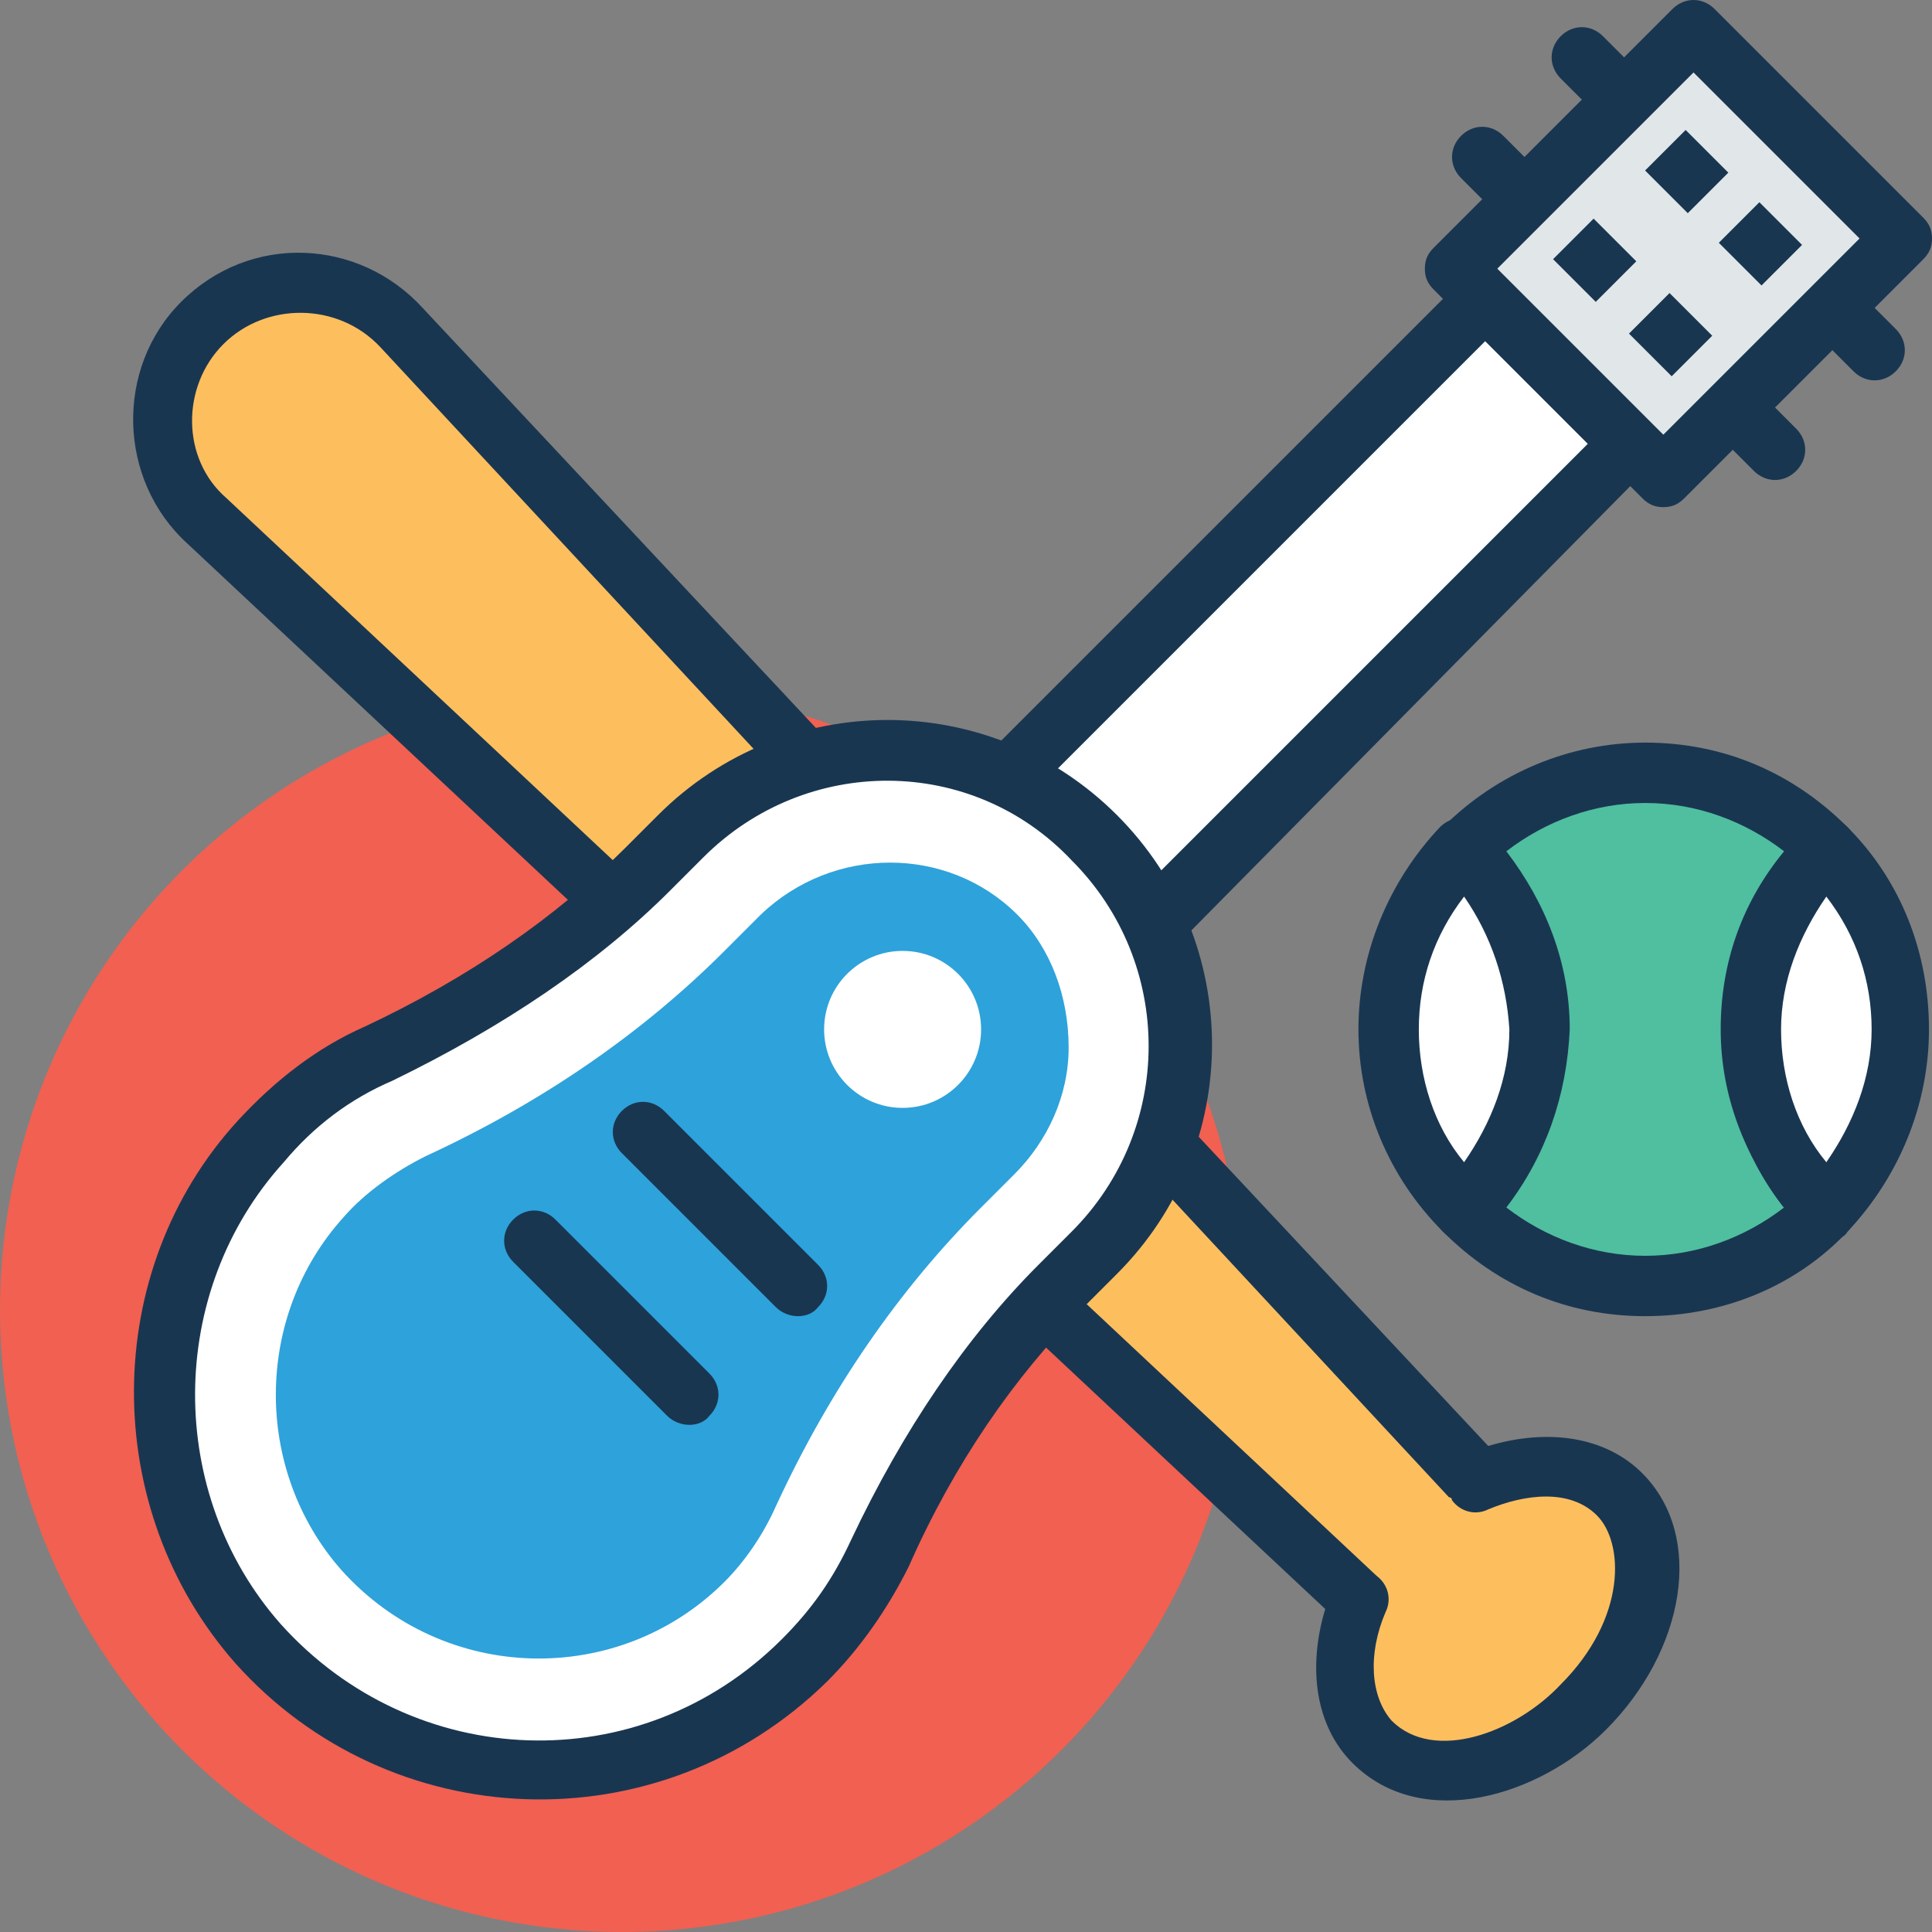
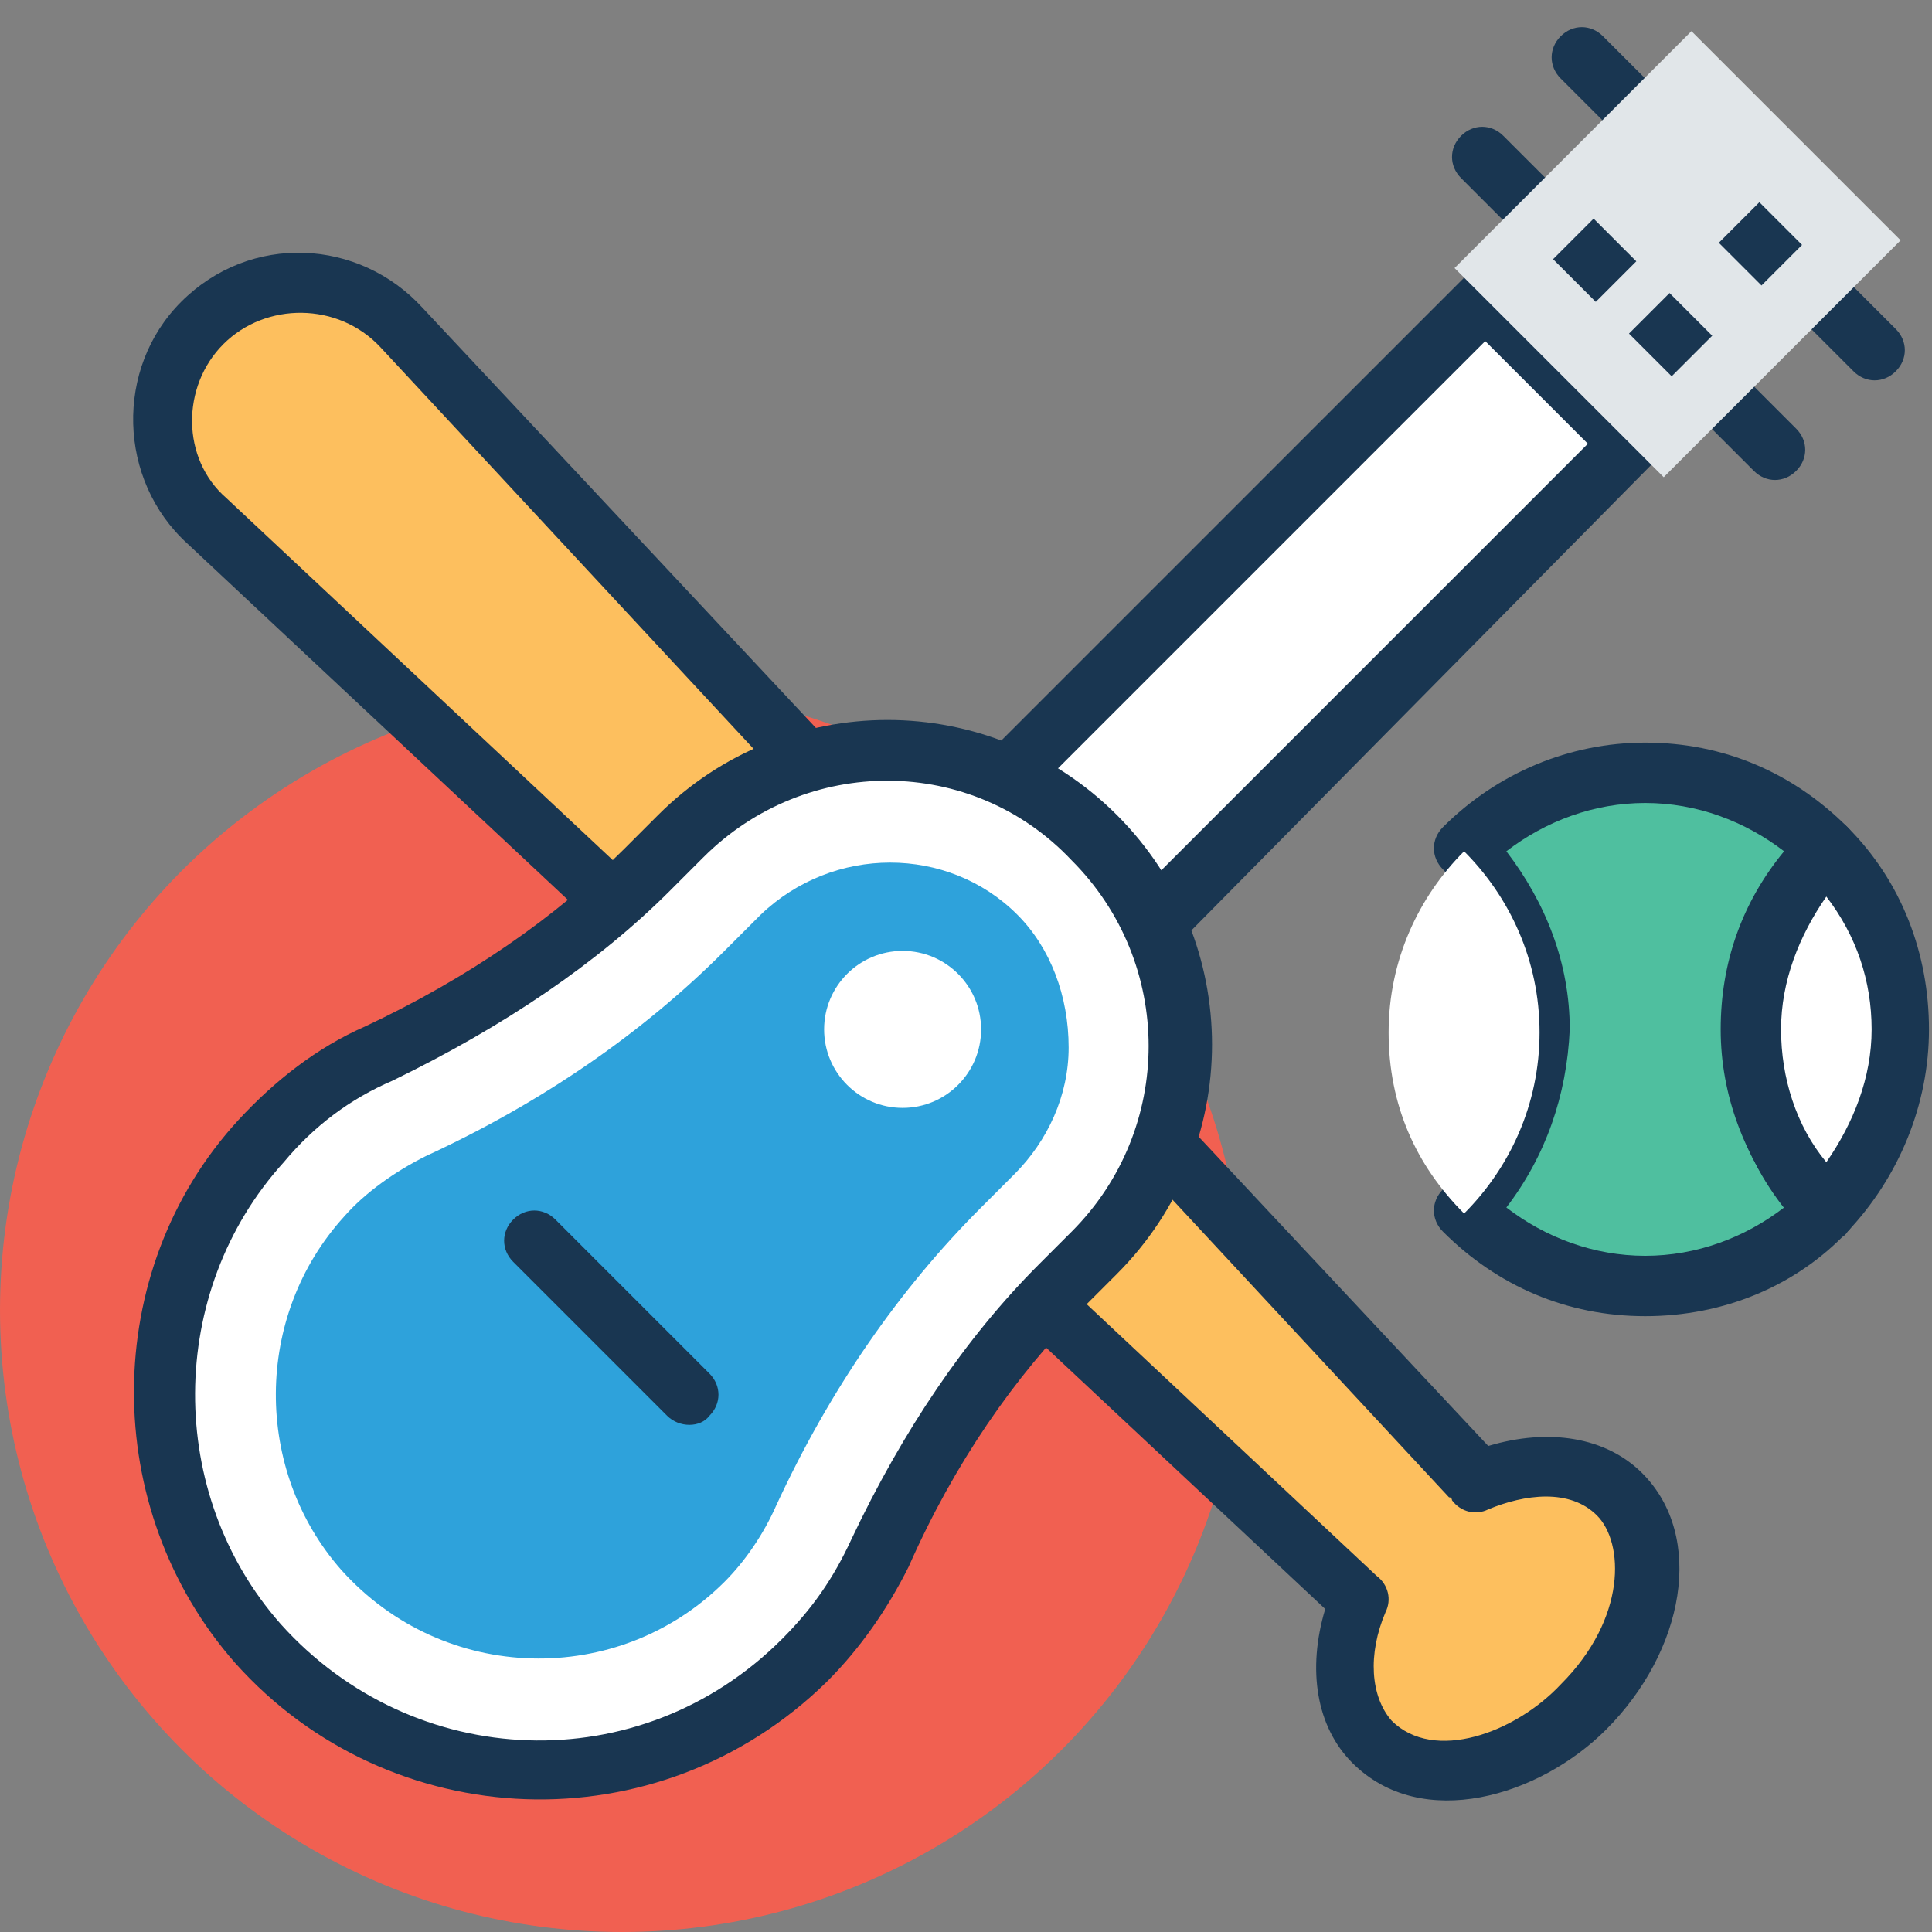
<svg xmlns="http://www.w3.org/2000/svg" version="1.1" id="Capa_1" x="0px" y="0px" viewBox="0 0 496.485 496.485" style="enable-background:new 0 0 496.485 496.485;" xml:space="preserve">
  <rect x="0" y="0" width="496.485" height="496.485" fill="#808080" stroke="none" />
  <circle style="fill:#F16051;" cx="159.806" cy="336.679" r="159.806" />
  <path style="fill:#FDBF5E;" d="M416.582,383.224c-8.533-8.533-22.497-9.309-36.461-3.103c0,0,0-0.776-0.776-0.776L103.176,83.782  c-13.964-14.739-36.461-15.515-51.2-0.776l0,0c-13.964,13.964-13.964,37.236,0.776,51.2l295.564,276.945c0,0,0.776,0,0.776,0.776  c-6.206,13.964-5.43,27.927,3.103,36.461c12.412,12.412,37.236,8.533,55.079-9.309C425.115,420.461,428.994,395.636,416.582,383.224  z" />
  <path style="fill:#193651;" d="M347.539,453.042c-9.309-9.309-11.636-24.048-6.982-39.564L48.097,139.636  c-17.842-16.291-18.618-44.994-1.552-62.061c17.842-17.842,45.77-16.291,62.061,1.552l273.842,292.461  c15.515-4.655,30.255-2.327,39.564,6.982c16.291,16.291,10.861,45.77-9.309,65.939C395.636,461.576,365.382,470.885,347.539,453.042  z M353.745,404.945C353.745,404.945,354.521,404.945,353.745,404.945c3.103,2.327,3.879,6.206,2.327,9.309  c-4.655,10.861-3.879,21.721,1.552,27.927c10.861,10.861,31.806,3.103,43.442-9.309c17.067-17.067,16.291-36.461,9.309-43.442  c-6.982-6.982-18.618-5.43-27.927-1.552c-3.103,1.552-6.982,0.776-9.309-2.327c0,0,0-0.776-0.776-0.776L97.745,89.212  c-10.861-11.636-29.479-11.636-40.339-0.776S46.545,117.915,58.182,128L353.745,404.945L353.745,404.945z" />
  <path style="fill:#193651;" d="M476.315,95.418L401.067,20.17c-3.103-3.103-3.103-7.758,0-10.861c3.103-3.103,7.758-3.103,10.861,0  l75.248,75.248c3.103,3.103,3.103,7.758,0,10.861C484.073,98.521,479.418,98.521,476.315,95.418z" />
  <path style="fill:#193651;" d="M450.715,121.018L375.467,45.77c-3.103-3.103-3.103-7.758,0-10.861c3.103-3.103,7.758-3.103,10.861,0  l75.249,75.248c3.103,3.103,3.103,7.758,0,10.861C458.473,124.121,453.818,124.121,450.715,121.018z" />
  <rect x="246.903" y="132.893" transform="matrix(-0.707 0.707 -0.707 -0.707 688.002 34.334)" style="fill:#FFFFFF;" width="179.974" height="53.527" />
  <path style="fill:#193651;" d="M292.461,249.794c-2.327,0-3.879-0.776-5.43-2.327l-38.012-38.012  c-1.552-1.552-2.327-3.103-2.327-5.43c0-2.327,0.776-3.879,2.327-5.43L376.242,71.37c3.103-3.103,7.758-3.103,10.861,0  l37.236,37.236c1.552,1.552,2.327,3.103,2.327,5.43c0,2.327-0.776,3.879-2.327,5.43l-126.448,128  C296.339,249.018,294.012,249.794,292.461,249.794z M265.309,204.024l26.376,26.376l116.364-116.364l-26.376-26.376L265.309,204.024  z" />
  <path style="fill:#FFFFFF;" d="M225.745,398.739c11.636-25.6,27.152-48.873,46.545-69.042l8.533-8.533  c29.479-29.479,29.479-76.8,0-106.279l0,0c-29.479-29.479-76.8-29.479-106.279,0l-8.533,8.533  c-20.17,20.17-43.442,34.909-69.042,47.321c-10.861,5.43-21.721,12.412-30.255,22.497c-33.358,36.461-33.358,93.091-0.776,129.552  c37.236,41.891,101.624,42.667,140.412,3.879C214.885,418.133,221.091,408.824,225.745,398.739z" />
  <path style="fill:#193651;" d="M60.509,427.442C25.6,387.879,25.6,326.594,61.285,287.806c9.309-10.085,20.17-18.618,32.582-24.048  c26.376-12.412,48.873-27.927,66.715-45.77l8.533-8.533c32.582-32.582,85.333-32.582,117.915,0s32.582,85.333,0,117.915  l-8.533,8.533c-17.842,17.842-33.358,40.339-44.994,66.715c-5.43,10.861-12.412,20.945-20.945,29.479  C169.115,474.764,100.073,471.661,60.509,427.442z M180.752,220.315l-8.533,8.533c-18.618,18.618-42.667,34.909-71.37,48.873  c-10.861,4.655-20.17,11.636-27.927,20.945C42.667,332.024,42.667,384,72.145,417.358c34.133,38.012,92.315,40.339,128.776,3.879  c7.758-7.758,13.188-15.515,17.842-25.6c13.188-27.927,29.479-51.976,48.097-70.594l8.533-8.533  c26.376-26.376,26.376-69.042,0-95.418C249.794,193.939,207.127,193.939,180.752,220.315z" />
  <path style="fill:#2EA2DB;" d="M261.43,235.055c-17.842-17.842-47.321-17.842-65.939,0l-9.309,9.309  c-20.945,20.945-46.545,38.788-76.8,52.751c-7.758,3.879-15.515,9.309-20.945,15.515c-23.273,25.6-23.273,65.164-0.776,90.764  c26.376,29.479,71.37,30.255,98.521,3.103c5.43-5.43,10.085-12.412,13.188-19.394c13.964-30.255,31.806-55.855,52.752-76.8  l8.533-8.533c8.533-8.533,13.964-20.17,13.964-32.582C274.618,256,269.964,243.588,261.43,235.055z" />
  <rect x="387.997" y="27.348" transform="matrix(-0.707 0.707 -0.707 -0.707 782.067 -193.224)" style="fill:#E1E6E9;" width="86.108" height="76.024" />
-   <path style="fill:#193651;" d="M427.442,130.327c-2.327,0-3.879-0.776-5.43-2.327l-53.527-53.527  c-1.552-1.552-2.327-3.103-2.327-5.43c0-2.327,0.776-3.879,2.327-5.43L429.77,2.327c3.103-3.103,7.758-3.103,10.861,0l53.527,53.527  c1.552,1.552,2.327,3.103,2.327,5.43c0,2.327-0.776,3.879-2.327,5.43L432.873,128C431.321,129.552,429.77,130.327,427.442,130.327z   M384.776,69.042l42.667,42.667l50.424-50.424L435.2,18.618L384.776,69.042z" />
-   <rect x="426.032" y="36.375" transform="matrix(-0.707 0.707 -0.707 -0.707 771.069 -231.123)" style="fill:#193651;" width="14.739" height="15.515" />
  <rect x="444.975" y="54.949" transform="matrix(-0.707 0.707 -0.707 -0.707 816.54 -212.809)" style="fill:#193651;" width="14.739" height="15.515" />
  <rect x="402.382" y="59.158" transform="matrix(-0.707 0.707 -0.707 -0.707 746.806 -175.506)" style="fill:#193651;" width="14.739" height="15.515" />
  <rect x="421.888" y="78.28" transform="matrix(-0.707 0.707 -0.707 -0.707 793.627 -156.655)" style="fill:#193651;" width="14.739" height="15.515" />
  <g>
    <circle style="fill:#FFFFFF;" cx="231.952" cy="264.533" r="20.17" />
  </g>
-   <path style="fill:#193651;" d="M199.37,335.903l-39.564-39.564c-3.103-3.103-3.103-7.758,0-10.861c3.103-3.103,7.758-3.103,10.861,0  l39.564,39.564c3.103,3.103,3.103,7.758,0,10.861C207.903,339.006,202.473,339.006,199.37,335.903z" />
  <path style="fill:#193651;" d="M171.442,363.83l-39.564-39.564c-3.103-3.103-3.103-7.758,0-10.861c3.103-3.103,7.758-3.103,10.861,0  l39.564,39.564c3.103,3.103,3.103,7.758,0,10.861C179.976,366.933,174.545,366.933,171.442,363.83z" />
  <path style="fill:#4FBF9F;" d="M469.333,218.764c-11.636-12.412-28.703-19.394-46.545-19.394c-17.842,0-34.909,7.758-46.545,19.394  c11.636,11.636,19.394,27.927,19.394,46.545s-6.982,34.133-19.394,46.545c11.636,12.412,28.703,19.394,46.545,19.394  c17.842,0,34.909-7.758,46.545-19.394c-11.636-11.636-19.394-27.927-19.394-46.545S457.697,230.4,469.333,218.764z" />
  <path style="fill:#193651;" d="M422.788,338.23c-20.17,0-38.012-7.758-51.976-21.721c-3.103-3.103-3.103-7.758,0-10.861  c10.861-10.861,17.067-25.6,17.067-41.115s-6.206-30.255-17.067-41.115c-3.103-3.103-3.103-7.758,0-10.861  c13.964-13.964,32.582-21.721,51.976-21.721c20.17,0,38.012,7.758,51.976,21.721c3.103,3.103,3.103,7.758,0,10.861  c-10.861,10.861-17.067,25.6-17.067,41.115s6.206,30.255,17.067,41.115c3.103,3.103,3.103,7.758,0,10.861  C461.576,330.473,442.958,338.23,422.788,338.23z M387.103,310.303c10.085,7.758,22.497,12.412,35.685,12.412  s25.6-4.655,35.685-12.412c-10.085-13.188-16.291-28.703-16.291-45.77s5.43-32.582,16.291-45.77  c-10.085-7.758-22.497-12.412-35.685-12.412c-13.188,0-25.6,4.655-35.685,12.412c10.085,13.188,16.291,28.703,16.291,45.77  C402.618,281.6,397.188,297.115,387.103,310.303z" />
  <path style="fill:#FFFFFF;" d="M376.242,218.764c-11.636,11.636-19.394,27.927-19.394,46.545s6.982,34.133,19.394,46.545  c11.636-11.636,19.394-27.927,19.394-46.545S387.879,230.4,376.242,218.764z" />
-   <path style="fill:#193651;" d="M376.242,318.836c-2.327,0-3.879-0.776-5.43-2.327c-13.964-13.964-21.721-32.582-21.721-51.976  s7.758-38.012,20.945-51.976c3.103-3.103,7.758-3.103,10.861,0c13.964,13.964,20.945,32.582,20.945,51.976  s-7.758,38.012-20.945,51.976C380.121,318.061,377.794,318.836,376.242,318.836z M376.242,230.4  c-7.758,10.085-11.636,21.721-11.636,34.133s3.879,24.824,11.636,34.133c6.982-10.085,11.636-21.721,11.636-34.133  C387.103,252.121,383.224,240.485,376.242,230.4z" />
  <path style="fill:#FFFFFF;" d="M469.333,218.764c-11.636,11.636-19.394,27.927-19.394,46.545s6.982,34.133,19.394,46.545  c11.636-11.636,19.394-27.927,19.394-46.545S481.745,230.4,469.333,218.764z" />
  <path style="fill:#193651;" d="M469.333,318.836c-2.327,0-3.879-0.776-5.43-2.327c-13.964-13.964-20.945-32.582-20.945-51.976  s7.758-38.012,20.945-51.976c3.103-3.103,7.758-3.103,10.861,0c13.964,13.964,20.945,32.582,20.945,51.976  s-7.758,38.012-20.945,51.976C473.988,318.061,471.661,318.836,469.333,318.836z M469.333,230.4  c-6.982,10.085-11.636,21.721-11.636,34.133c0,12.412,3.879,24.824,11.636,34.133c6.982-10.085,11.636-21.721,11.636-34.133  S477.091,240.485,469.333,230.4z" />
  <g>
</g>
  <g>
</g>
  <g>
</g>
  <g>
</g>
  <g>
</g>
  <g>
</g>
  <g>
</g>
  <g>
</g>
  <g>
</g>
  <g>
</g>
  <g>
</g>
  <g>
</g>
  <g>
</g>
  <g>
</g>
  <g>
</g>
</svg>